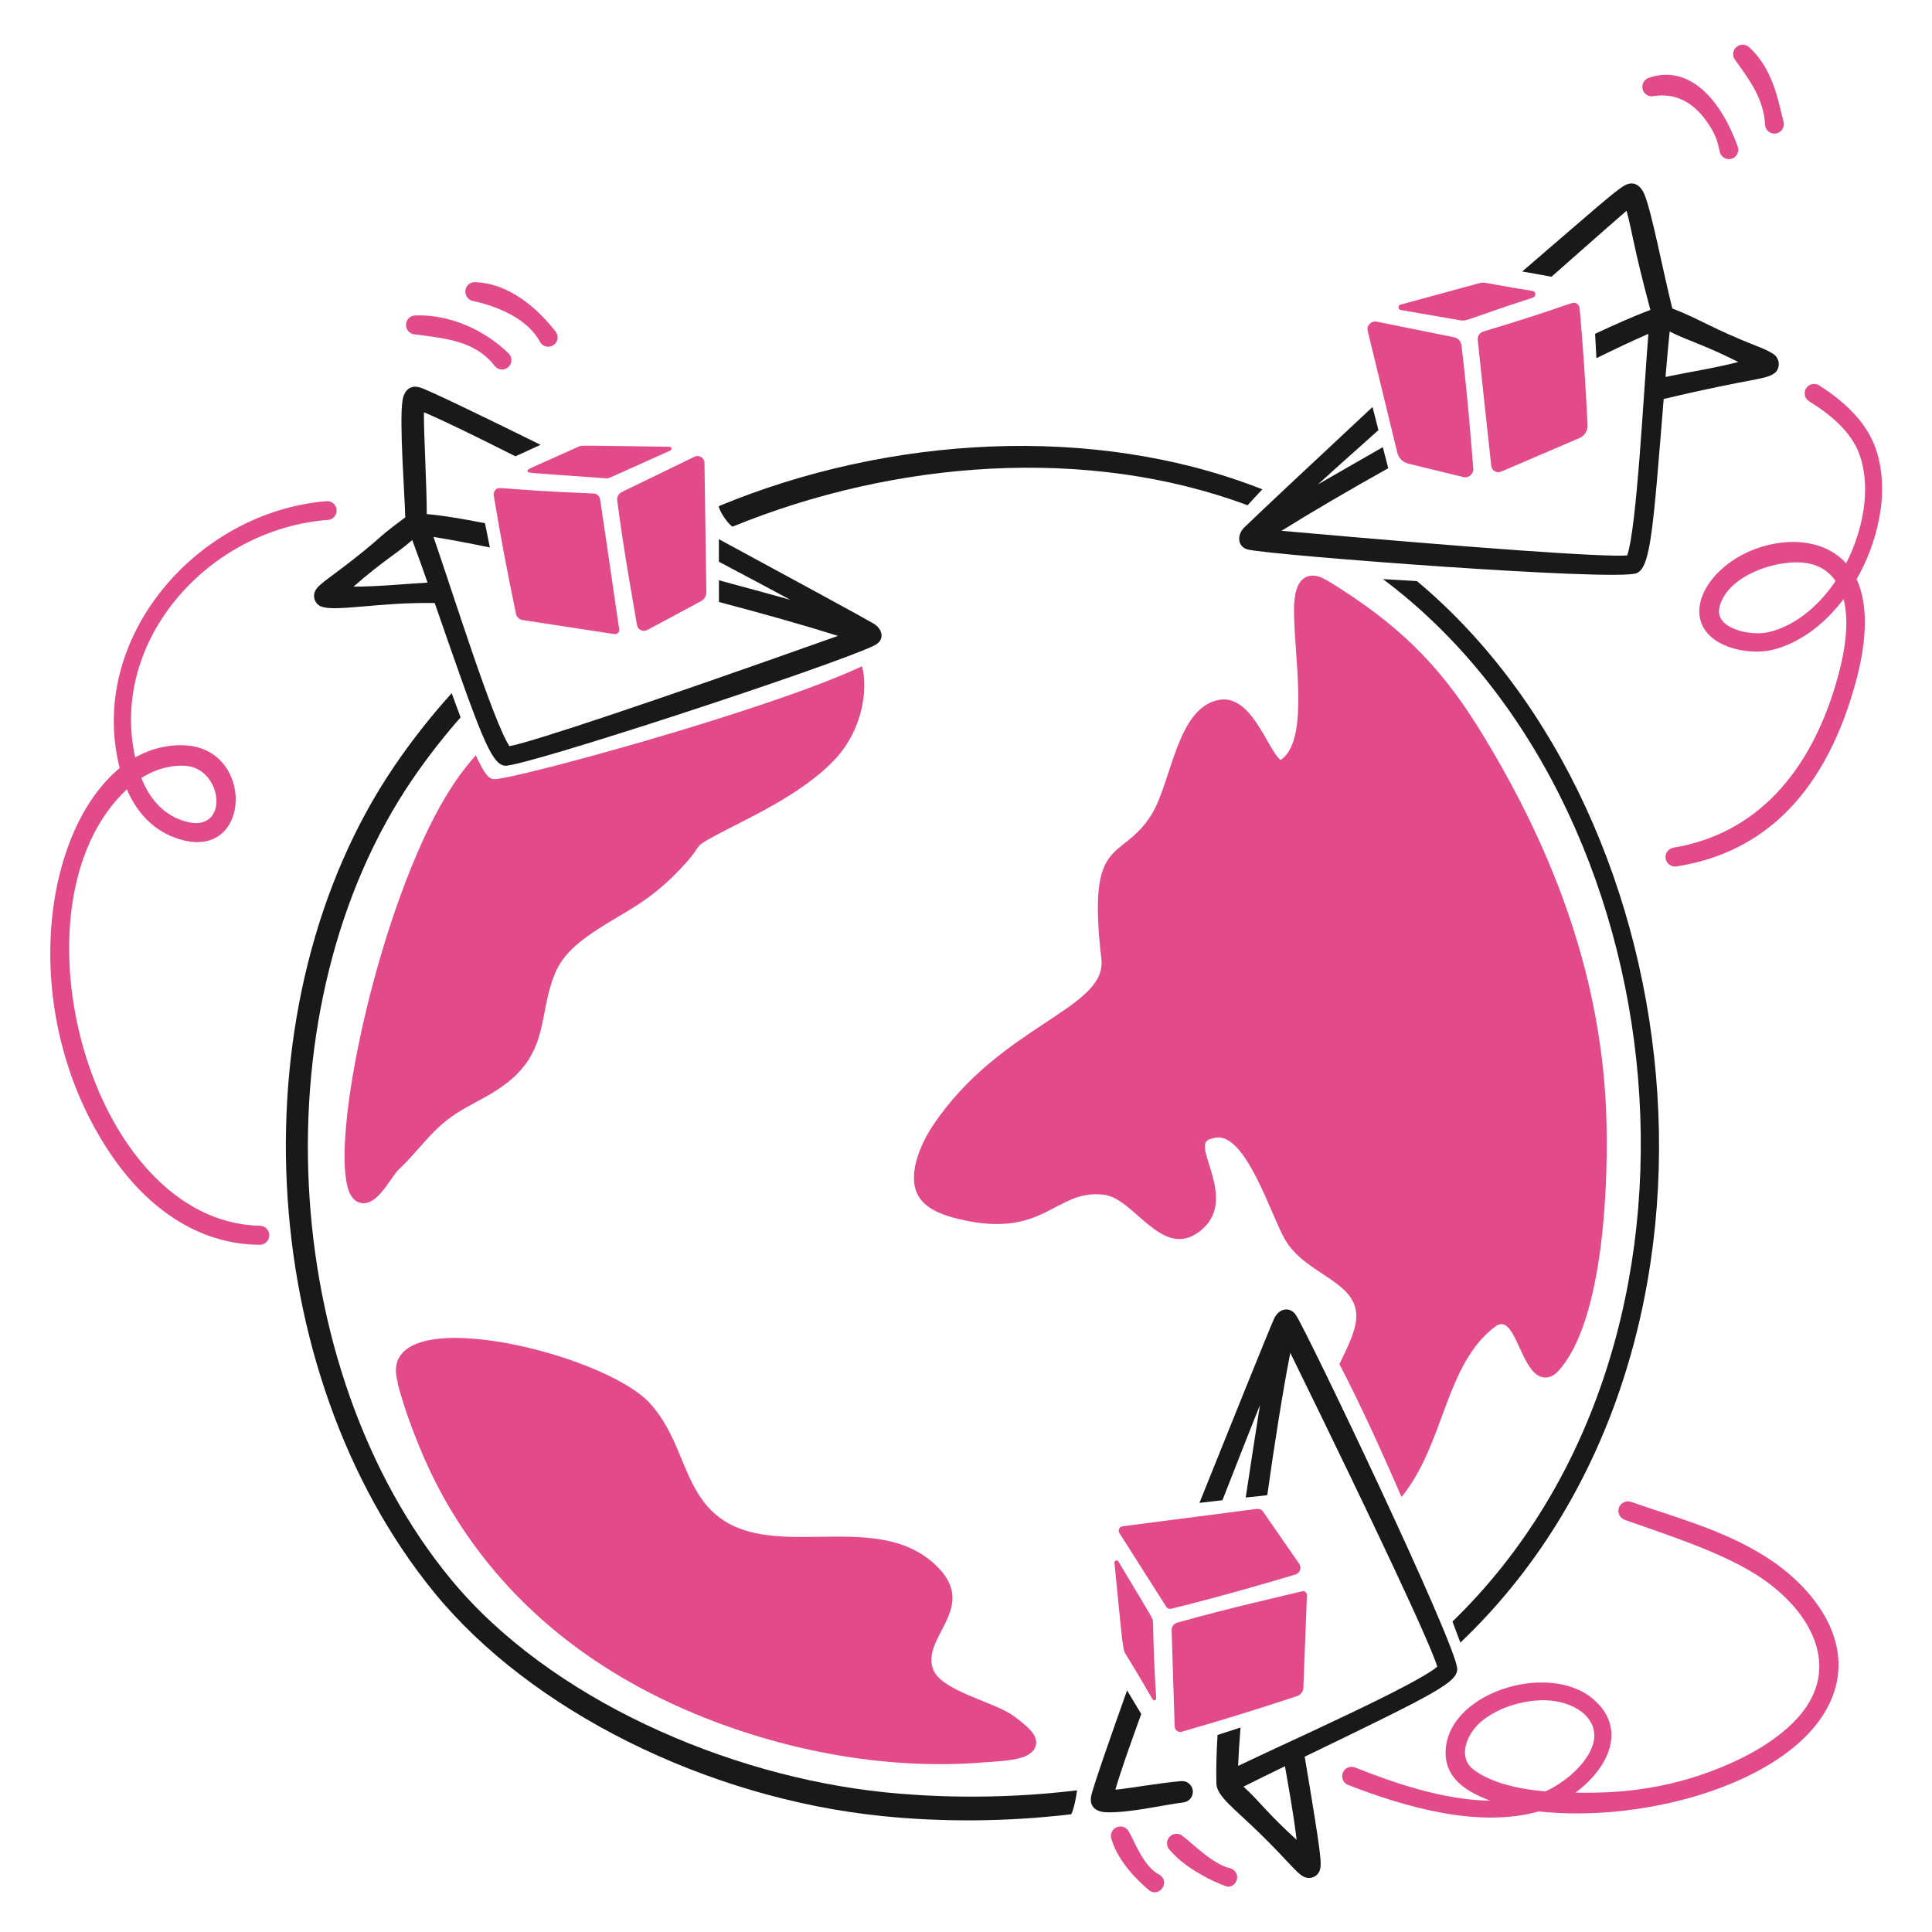
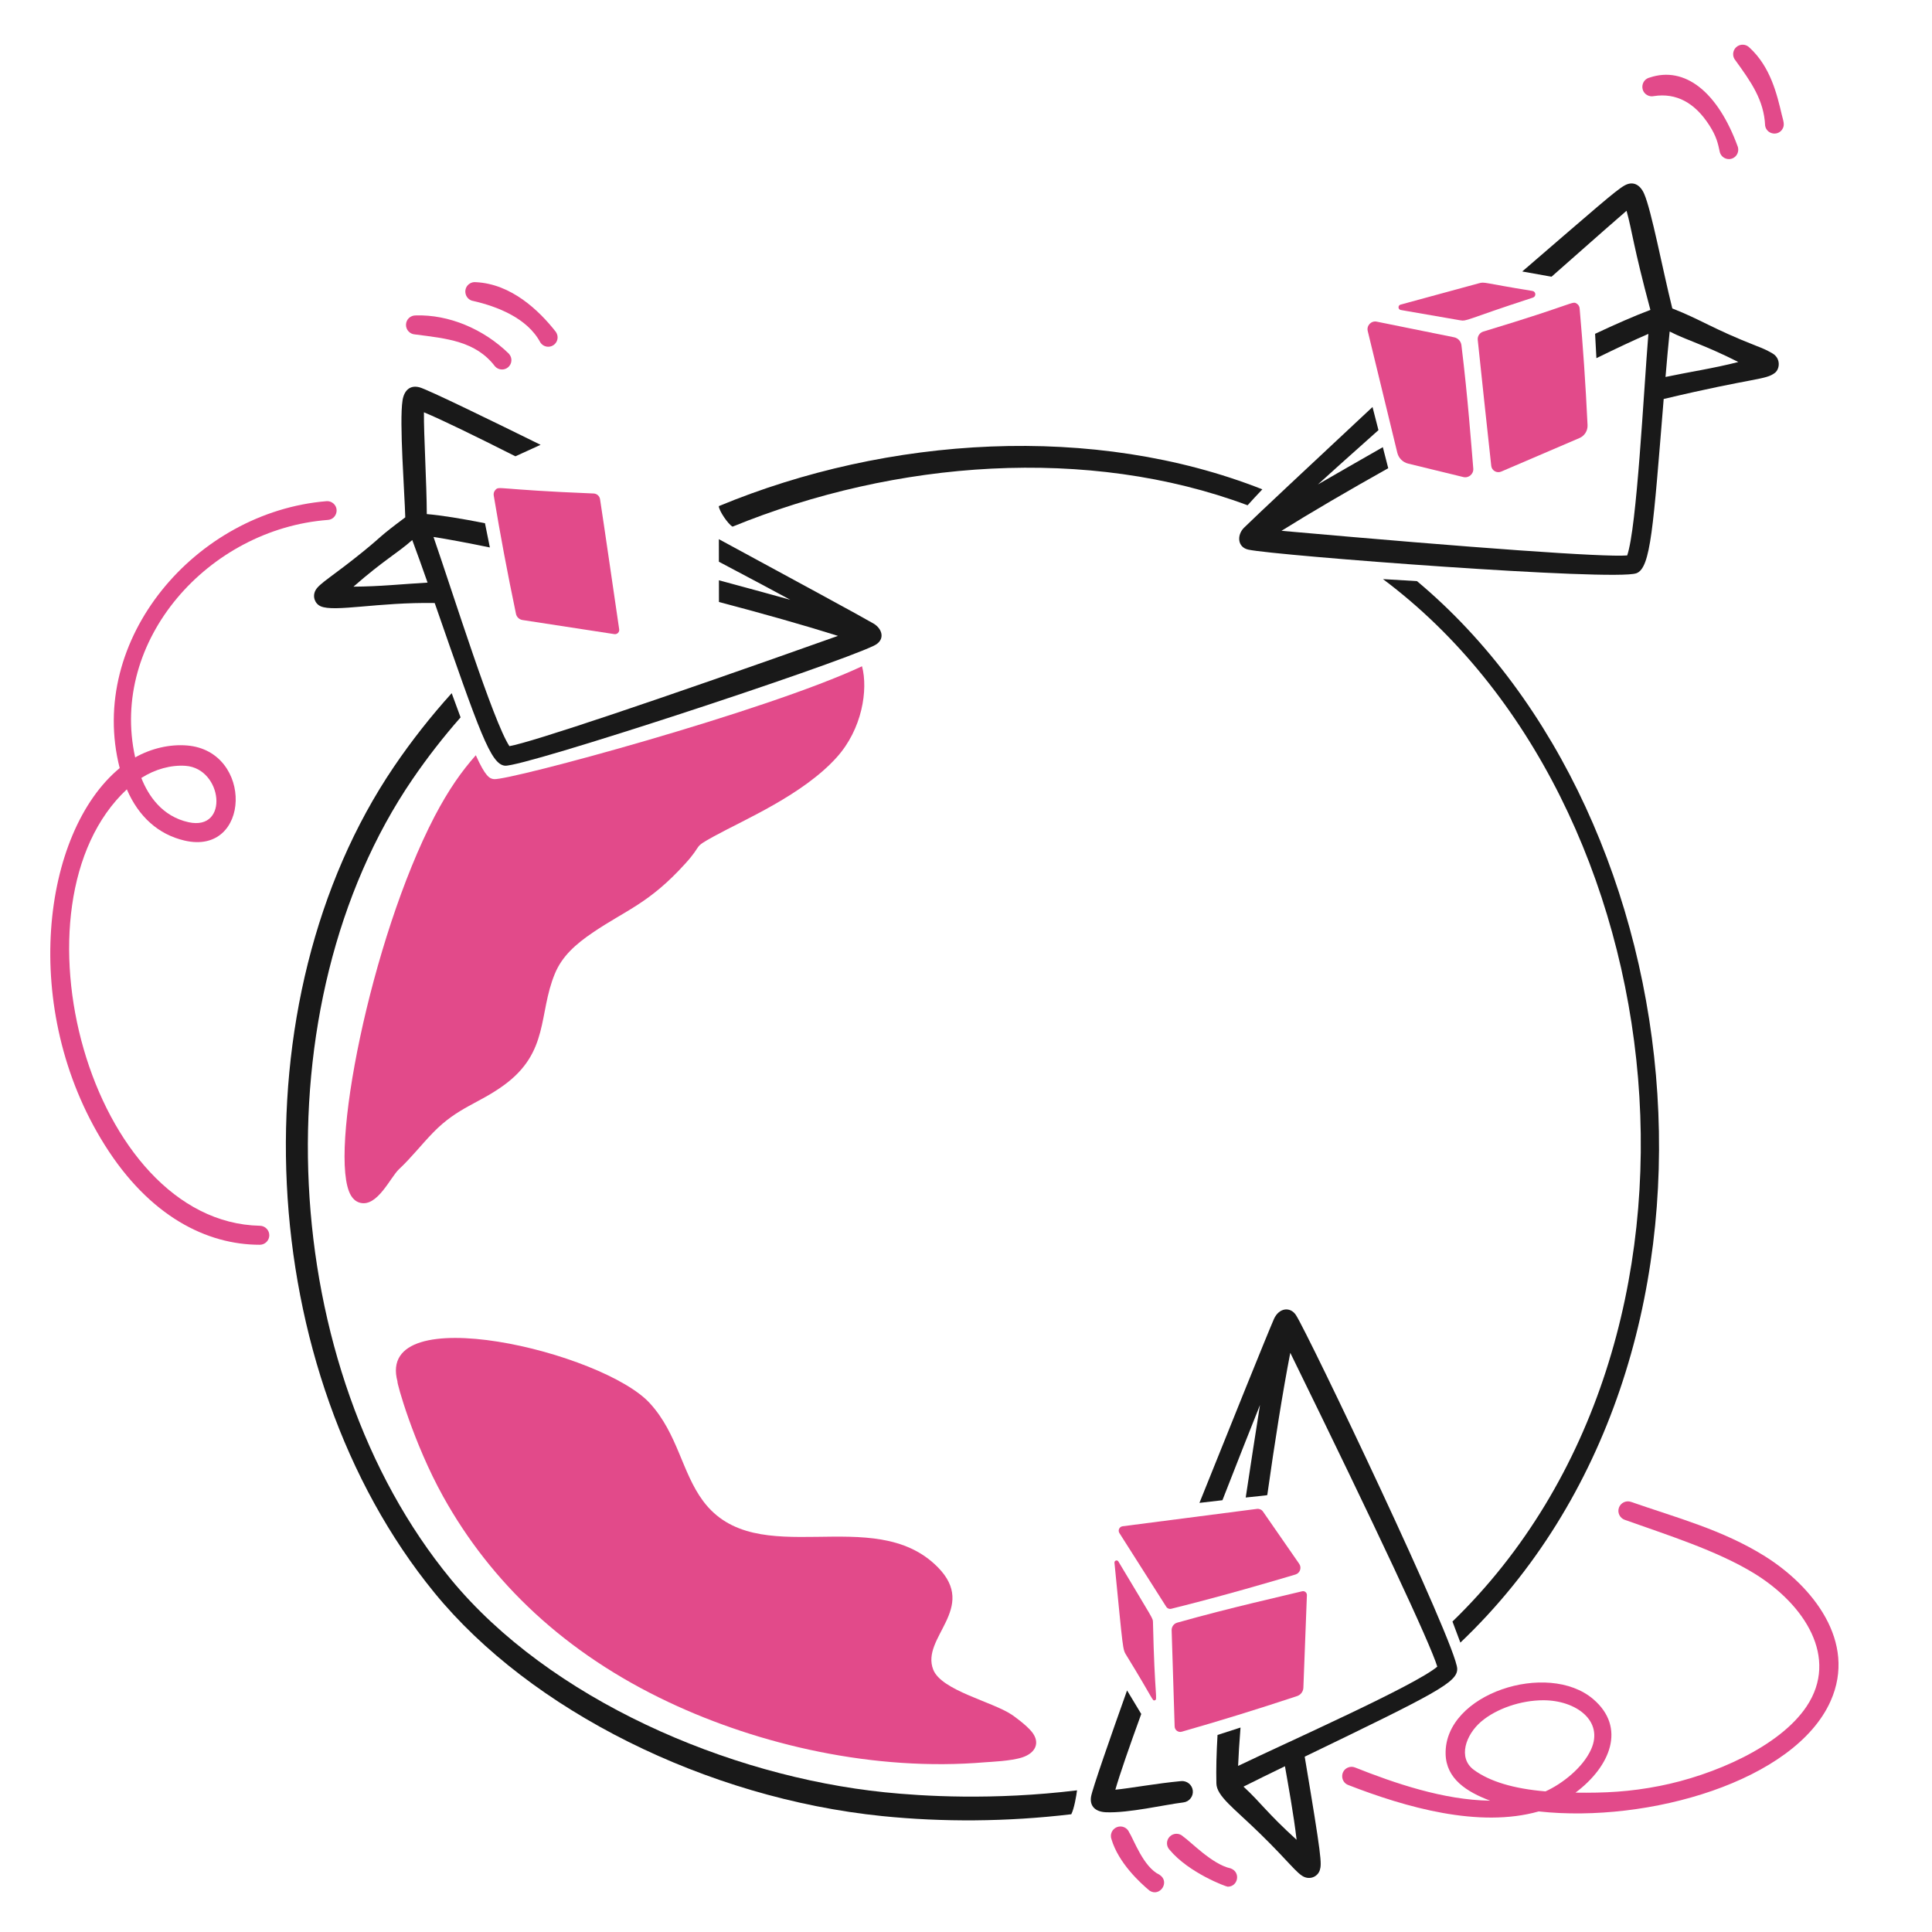
<svg xmlns="http://www.w3.org/2000/svg" fill="none" viewBox="0 0 400 400" id="International-Shipping-1--Streamline-Brooklyn.svg" height="400" width="400">
  <desc>International Shipping 1 Streamline Illustration: https://streamlinehq.com</desc>
  <g id="international-shipping-1--e-commerce-international-shipping">
    <g id="globe">
      <path id="vector" fill="#191919" d="M148.824 104.79c0 0.902 1.902 3.74 2.848 4.246 33.782 -13.816 73.648 -16.736 106.63 -4.424 0.926 -1.036 1.948 -2.14 3.054 -3.3 -34.842 -13.744 -77.526 -11.058 -112.534 3.476l0.002 0.002Z" stroke-width="1" />
      <path id="vector_2" fill="#191919" d="M293.372 120.316c-2.374 -0.126 -4.732 -0.266 -7.044 -0.42 61.576 46.04 74.47 157.588 14.39 215.826 0.606 1.582 1.154 3.042 1.638 4.362 62.004 -59.032 49.746 -170.654 -8.984 -219.768Z" stroke-width="1" />
      <path id="vector_3" fill="#191919" d="M222.988 370.67c-17.406 2.118 -32.044 1.202 -39.82 0.404 -32.514 -3.338 -69.384 -19.288 -89.83 -44.12 -35.94 -43.646 -39.83 -118.93 -7.938 -165.616 3.07 -4.496 6.4 -8.768 9.958 -12.812 -0.56 -1.49 -1.17 -3.152 -1.84 -5.01 -4.348 4.818 -8.346 9.9 -11.952 15.216 -32.85 48.422 -29.096 125.14 8.366 171.014 19.922 24.396 56.324 42.552 92.734 46.256 12.42 1.262 25.76 1.208 39.13 -0.38 0.602 -1.156 1.058 -3.864 1.192 -4.952Z" stroke-width="1" />
      <path id="vector_4" fill="#e24a8a" fill-rule="evenodd" d="M102.286 161.311c-0.928 -0.084 -1.79 -0.54 -3.774 -4.948 -2.91 3.296 -5.57 7.01 -8.548 12.688 -13.216 25.422 -22.126 70.403 -17.304 78.459 0.562 0.938 1.266 1.37 1.966 1.53 3.548 0.832 6.226 -5.338 7.978 -6.966 2.526 -2.348 4.702 -5.17 7.138 -7.66 5.068 -5.178 9.362 -5.916 14.622 -9.764 9.39 -6.87 7.062 -14.7 10.508 -23.044 1.512 -3.673 4.36 -6.147 7.79 -8.483 6.956 -4.74 11.722 -6.026 19.262 -14.372 3.748 -4.144 1.298 -3.078 5.922 -5.618 6.344 -3.476 18.416 -8.602 25.364 -16.308 5.304 -5.866 6.554 -14.038 5.262 -18.882 -19.95 9.346 -72.996 23.666 -76.186 23.368Z" clip-rule="evenodd" stroke-width="1" />
-       <path id="vector_5" fill="#e24a8a" fill-rule="evenodd" d="M305.77 150.161c-7.81 -12.382 -16.142 -20.964 -31.152 -30.084l-0.016 0.026c-1.592 -0.976 -2.856 -1.08 -3.786 -0.786 -3.168 1 -2.986 6.12 -2.84 9.652 0.402 9.734 2.742 24.706 -2.844 28.384 -2.606 -1.954 -5.94 -13.6 -12.66 -12.462 -8.904 1.506 -9.85 17.158 -14.188 23.966 -6.344 9.862 -13.276 3.638 -10.256 29.706 1.206 10.387 -20.892 13.539 -34.928 34.525 -1.354 2.026 -3.252 5.608 -3.742 9.006 -0.91 6.284 2.91 8.774 8.998 10.26 18.07 4.412 20.022 -6.32 30.298 -4.982 6.138 0.8 11.712 12.99 19.202 7.936 8.536 -5.768 0.154 -16.262 1.832 -18.88 0.316 -0.492 0.988 -0.71 2.026 -0.884 6.25 -1.044 11.466 16.188 14.348 21.12 4.426 7.576 15.704 8.602 14.684 16.83 -0.27 2.284 -1.67 5.38 -3.442 8.914 4.072 7.802 8.64 17.756 12.862 27.524 8.978 -11.014 8.94 -27.332 19.364 -35.26 4.232 -3.238 5.18 9.504 9.838 10.464 0.972 0.202 2.096 -0.024 3.252 -1.28 9.594 -10.404 10.51 -40.146 9.894 -54.266 -1.3 -28.944 -11.596 -55.141 -26.742 -79.431l-0.002 0.002Z" clip-rule="evenodd" stroke-width="1" />
      <path id="vector_6" fill="#e24a8a" fill-rule="evenodd" d="M209.488 355.014c-4.11 -2.74 -14.556 -4.998 -16.27 -9.328 -2.64 -6.674 9.356 -12.712 0.928 -21.228 -13.284 -13.428 -37.462 1.278 -48.59 -13.708 -4.4 -5.928 -5.232 -13.848 -10.938 -20.14 -9.58 -10.702 -57.022 -21.986 -52.326 -4.59 -0.204 0.064 3.246 12.644 9.468 23.84 9.858 17.73 25.18 32.434 46.764 42.594 18.742 8.82 42.47 14.354 65.444 12.406 1.076 -0.094 5.344 -0.234 7.722 -1.024 2.678 -0.892 3.742 -2.996 1.962 -5.248 -1.128 -1.424 -3.738 -3.29 -4.16 -3.57l-0.004 -0.004Z" clip-rule="evenodd" stroke-width="1" />
    </g>
    <g id="paper plane 2">
      <path id="vector_7" fill="#191919" d="M180.844 129.092c-2.354 -1.382 -17.526 -9.624 -32.012 -17.464l0.006 4.672c6.96 3.674 12.4 6.576 14.78 7.876 -3.496 -0.97 -8.686 -2.4 -14.774 -4.036l0.006 4.492c9.178 2.426 17.8 4.86 24.642 7.02 -37.706 13.406 -63.304 21.996 -68.022 22.832 -3.362 -5.076 -11.736 -31.814 -15.716 -43.31 3.002 0.462 6.998 1.212 11.666 2.172 -0.354 -1.77 -0.694 -3.462 -1.012 -5.018 -4.864 -0.962 -9.034 -1.642 -12.046 -1.892 -0.016 -6.228 -0.644 -16.644 -0.592 -21.072 3.422 1.404 10.454 4.828 18.94 9.108 1.732 -0.8 3.476 -1.596 5.212 -2.378 -9.492 -4.68 -23.306 -11.424 -25.048 -11.898 -1.974 -0.54 -3.206 0.632 -3.532 2.694 -0.706 4.44 0.446 19.358 0.564 24.224 -5.822 4.344 -4.36 3.534 -8.646 7.02 -6.198 5.044 -9.118 6.624 -9.916 8.046 -0.732 1.312 -0.142 2.82 1.046 3.344 2.858 1.26 11.906 -0.872 23.612 -0.674 9.372 26.97 11.594 33.408 14.554 33.684 3.94 0.262 67.47 -20.58 76.382 -24.852 2.434 -1.166 1.782 -3.486 -0.096 -4.592l0.002 0.002Zm-107.66 -7.63c6.27 -5.492 8.996 -6.852 12.17 -9.652 0.978 2.622 2.044 5.604 3.17 8.81 -5.25 0.306 -9.9 0.816 -15.34 0.842Z" stroke-width="1" />
      <path id="vector_8" fill="#e24a8a" d="M86.096 65.306c-1.118 -0.024 -1.998 0.812 -2.04 1.896 -0.038 1.07 0.792 1.974 1.858 2.036 6.512 0.842 12.574 1.364 16.562 6.604 0.706 0.804 1.942 0.884 2.746 0.176 0.772 -0.68 0.932 -1.892 0.138 -2.786 -5.288 -5.168 -12.498 -8.14 -19.264 -7.926Z" stroke-width="1" />
      <path id="vector_9" fill="#e24a8a" d="M115.094 68.726c-3.518 -4.498 -9.254 -9.938 -16.546 -10.304 -0.526 -0.066 -1.036 0.078 -1.452 0.4 -1.364 1.064 -0.774 3.252 0.926 3.5 4.842 1.114 11.158 3.498 13.856 8.59 0.59 0.902 1.798 1.148 2.694 0.558 0.848 -0.556 1.194 -1.73 0.522 -2.744Z" stroke-width="1" />
    </g>
    <g id="parcel 2">
      <path id="vector_10" fill="#e24a8a" fill-rule="evenodd" d="M106.824 127.081c0.14 0.672 0.684 1.186 1.362 1.29l19.006 2.916c0.586 0.09 1.092 -0.414 1.004 -1 -0.766 -5.182 -3.246 -22.34 -3.962 -26.932 -0.102 -0.662 -0.658 -1.154 -1.326 -1.182 -20.35 -0.82 -19.53 -1.618 -20.354 -0.722 -0.278 0.302 -0.402 0.716 -0.334 1.122 1.396 8.36 2.766 15.702 4.606 24.506l-0.002 0.002Z" clip-rule="evenodd" stroke-width="1" />
-       <path id="vector_11" fill="#e24a8a" fill-rule="evenodd" d="M125.518 99.03c0.546 0.04 -0.382 0.37 13.266 -5.754 0.396 -0.178 0.272 -0.772 -0.162 -0.778 -19.24 -0.256 -18.15 -0.332 -18.796 -0.042 -11.162 5.016 -10.666 4.65 -10.588 5.088 0.078 0.448 -0.798 0.244 16.28 1.486Z" clip-rule="evenodd" stroke-width="1" />
-       <path id="vector_12" fill="#e24a8a" fill-rule="evenodd" d="M131.878 129.41c0.16 0.972 1.23 1.502 2.1 1.036l11.14 -5.968c0.698 -0.374 1.13 -1.106 1.12 -1.898 -0.062 -5.042 -0.288 -20.74 -0.386 -26.742 -0.018 -1.054 -1.126 -1.736 -2.074 -1.276l-15.05 7.31c-0.656 0.318 -1.034 1.02 -0.94 1.744 1.488 11.414 3.294 20.928 4.09 25.794Z" clip-rule="evenodd" stroke-width="1" />
    </g>
    <g id="paper plane 3">
      <path id="vector_13" fill="#e24a8a" d="M254.748 386.816c-3.786 -0.84 -8.11 -5.422 -9.794 -6.592 -0.774 -0.758 -2.022 -0.746 -2.782 0.03 -0.748 0.766 -0.746 1.99 0 2.75 3.972 4.758 11.668 7.616 12.016 7.616 2.158 0 2.76 -3.046 0.562 -3.806l-0.002 0.002Z" stroke-width="1" />
      <path id="vector_14" fill="#e24a8a" d="M240.026 388.124c-3.288 -1.556 -5.298 -7.288 -6.242 -8.758 -0.416 -1.002 -1.568 -1.48 -2.57 -1.064 -1.002 0.414 -1.466 1.546 -1.084 2.528 1.464 4.896 5.948 9.018 7.886 10.62 2.146 1.374 4.328 -1.886 2.01 -3.326Z" stroke-width="1" />
      <path id="vector_15" fill="#191919" d="M301.7 345.512c-0.094 -4.954 -30.972 -69.59 -33.39 -73.242 -1.178 -1.794 -3.51 -1.52 -4.554 0.81 -1.418 3.252 -8.922 21.876 -15.424 38.076l4.76 -0.552c3.006 -7.704 5.742 -14.634 7.774 -19.71 -0.902 5.746 -1.926 12.286 -2.954 19.15 2.2 -0.256 4.452 -0.422 4.466 -0.516 1.536 -10.924 3.194 -21.366 4.762 -29.442 17.874 36.468 29.082 60.402 30.434 64.978 -4.656 3.918 -30.306 15.302 -41.238 20.55 0.084 -2.168 0.256 -4.856 0.5 -7.946 -1.662 0.532 -3.264 1.05 -4.76 1.536 -0.22 3.754 -0.31 7.14 -0.236 10.012 0.042 2.674 3.63 5.124 9.088 10.46 5.906 5.766 7.578 8.282 9.124 8.934 1.366 0.568 2.802 -0.152 3.204 -1.426 0.414 -1.348 0.378 -2.584 -3.13 -23.482 27.118 -13.104 31.638 -15.392 31.574 -18.19Zm-44.248 24.392c2.41 -1.218 5.48 -2.718 8.584 -4.224 0.692 3.988 1.816 10.044 2.412 15.228 -6.188 -5.62 -7.44 -7.738 -10.994 -11.004h-0.002Z" stroke-width="1" />
      <path id="vector_16" fill="#191919" d="M244.53 368.758c-5.22 0.488 -10.478 1.482 -13.608 1.78 0.916 -3.186 2.856 -8.788 5.36 -15.678 -0.814 -1.332 -1.786 -2.936 -2.936 -4.872 -3.35 9.41 -7.222 20.476 -7.46 22.018 -0.308 2.02 0.99 3.11 3.08 3.202 4.684 0.204 12.234 -1.578 16.026 -2.034 1.212 -0.134 2.094 -1.23 1.966 -2.444 -0.132 -1.216 -1.234 -2.09 -2.428 -1.97v-0.002Z" stroke-width="1" />
    </g>
    <g id="parcel 3">
      <path id="vector_17" fill="#e24a8a" fill-rule="evenodd" d="M238.71 335.878c-0.02 -0.882 0.192 -0.282 -7.164 -12.592 -0.238 -0.398 -0.854 -0.194 -0.808 0.266 1.836 18.498 1.66 17.846 2.496 19.206 5.714 9.294 5.32 9.43 5.848 9.272 0.654 -0.196 -0.022 -0.456 -0.372 -16.152Z" clip-rule="evenodd" stroke-width="1" />
      <path id="vector_18" fill="#e24a8a" fill-rule="evenodd" d="M268.206 325.986c0.946 -0.282 1.34 -1.408 0.778 -2.218l-7.496 -10.814c-0.28 -0.404 -0.762 -0.618 -1.248 -0.556 -4.594 0.582 -22.444 2.89 -27.818 3.598 -0.67 0.088 -1.022 0.842 -0.66 1.412l9.702 15.262c0.218 0.344 0.632 0.508 1.026 0.41 10.99 -2.724 21.5 -5.834 25.714 -7.092l0.002 -0.002Z" clip-rule="evenodd" stroke-width="1" />
      <path id="vector_19" fill="#e24a8a" fill-rule="evenodd" d="M268.548 351.156c0.752 -0.25 1.272 -0.94 1.302 -1.732l0.73 -19.162c0.02 -0.53 -0.474 -0.932 -0.988 -0.804 -4.092 1.014 -14.654 3.338 -25.858 6.492 -0.702 0.198 -1.18 0.85 -1.158 1.578l0.624 19.924c0.022 0.754 0.75 1.286 1.476 1.078 8.022 -2.3 15.206 -4.504 23.872 -7.374Z" clip-rule="evenodd" stroke-width="1" />
    </g>
    <g id="paper plane 1">
      <path id="vector_20" fill="#e24a8a" d="M341.528 16.064c-1.69 0.416 -2.05 2.682 -0.552 3.594 0.442 0.266 0.954 0.352 1.454 0.236 4.606 -0.702 8.47 1.346 11.502 6.1 1.464 2.294 1.758 3.704 2.146 5.542 0.246 0.85 1.026 1.404 1.87 1.404 1.294 0 2.228 -1.24 1.852 -2.534 -4.156 -11.438 -11 -16.79 -18.272 -14.342Z" stroke-width="1" />
      <path id="vector_21" fill="#e24a8a" d="M368.9 23.756c-0.982 -4.182 -2.33 -9.912 -6.662 -13.876 -0.736 -0.792 -1.984 -0.842 -2.78 -0.106 -0.784 0.726 -0.84 1.946 -0.14 2.744 3.166 4.384 5.898 8.178 6.132 13.484 0.26 1.706 2.46 2.256 3.49 0.862 0.694 -0.942 0.258 -1.844 -0.04 -3.108Z" stroke-width="1" />
      <path id="vector_22" fill="#191919" d="M366.978 73.174c-1.292 -0.76 -2.114 -1.082 -3.472 -1.614 -8.924 -3.496 -11.304 -5.362 -17.274 -7.7 -2.072 -8.336 -4.296 -20.216 -5.82 -23.72 -0.826 -1.898 -2.304 -2.744 -4.094 -1.724 -1.856 1.06 -5.956 4.698 -21.154 17.792 2.454 0.422 4.446 0.782 6.062 1.082 8.74 -7.72 15.21 -13.412 15.532 -13.652 1.192 4.284 1.338 7.094 4.936 20.522 -3.364 1.274 -7.244 2.97 -11.448 4.954 0.08 1.568 0.172 3.266 0.272 5.042 4.282 -2.1 7.968 -3.826 10.76 -5.026 -1.006 12.374 -2.384 40.09 -4.388 45.868 -4.762 0.378 -31.124 -1.496 -71.57 -5.1 6.084 -3.802 13.82 -8.318 22.098 -12.962l-1.118 -4.356c-4.972 2.834 -9.554 5.476 -13.444 7.72 1.982 -1.82 6.618 -5.972 12.538 -11.246l-1.23 -4.788c-11.846 11.048 -24.694 23.09 -26.6 24.99 -1.524 1.52 -1.382 4.042 0.884 4.54 5.6 1.23 75.71 6.564 80.342 4.894 3 -1.084 3.488 -9.518 5.658 -36.082 18.788 -4.468 21.098 -3.898 23.04 -5.422 1.014 -0.802 1.236 -2.982 -0.508 -4.01l-0.002 -0.002Zm-22.152 4.872c0.288 -3.398 0.572 -6.582 0.86 -9.406 3.796 1.924 6.998 2.668 14.216 6.31 -5.152 1.322 -10.112 2.048 -15.076 3.096Z" stroke-width="1" />
    </g>
    <g id="parcel 1">
      <path id="vector_23" fill="#e24a8a" fill-rule="evenodd" d="M317.386 61.61c0.704 -0.228 0.624 -1.254 -0.106 -1.372 -10.378 -1.674 -9.826 -1.928 -11.09 -1.588 -2.92 0.786 -11.814 3.208 -16.224 4.418 -0.586 0.16 -0.546 1.01 0.054 1.114l12.202 2.116c1.576 0.274 0.956 -0.066 15.166 -4.686l-0.002 -0.002Z" clip-rule="evenodd" stroke-width="1" />
      <path id="vector_24" fill="#e24a8a" fill-rule="evenodd" d="M302.574 71.472c-0.1 -0.816 -0.712 -1.478 -1.518 -1.64l-16.018 -3.238c-1.142 -0.23 -2.136 0.804 -1.864 1.936 1.394 5.784 4.82 19.884 6.124 25.212 0.27 1.104 1.136 1.97 2.24 2.24l11.428 2.786c1.108 0.27 2.156 -0.628 2.06 -1.764 -0.41 -4.778 -1.11 -14.608 -2.452 -25.532Z" clip-rule="evenodd" stroke-width="1" />
      <path id="vector_25" fill="#e24a8a" fill-rule="evenodd" d="M308.742 96.434c0.106 0.992 1.144 1.598 2.06 1.206l16.206 -6.946c1.062 -0.456 1.73 -1.524 1.676 -2.678 -0.414 -8.686 -0.922 -16.018 -1.64 -24.188 -0.034 -0.388 -0.246 -0.738 -0.574 -0.95 -0.98 -0.632 -0.044 -0.064 -19.372 5.772 -0.744 0.224 -1.226 0.944 -1.148 1.716 0.464 4.65 2.158 20.16 2.794 26.07l-0.002 -0.002Z" clip-rule="evenodd" stroke-width="1" />
    </g>
    <g id="line">
      <path id="vector_26" fill="#e24a8a" d="M69 104.218c-0.396 -0.336 -0.9 -0.502 -1.414 -0.454C40.512 106 17.98 132.37 24.782 159.024c-16.078 13.292 -20.76 49.88 -3.12 78.004 9.32 14.858 21.202 20.688 32.122 20.688 1.072 0 1.954 -0.862 1.972 -1.934 0.018 -1.08 -0.85 -1.978 -1.932 -2C18.552 253.06 0.952 187.054 26.26 163.426c2.446 5.69 6.554 9.346 11.938 10.604 13.75 3.21 14.326 -18.518 0.566 -19.684 -3.58 -0.304 -7.446 0.592 -10.778 2.466 -5.368 -24.224 15.17 -47.296 39.912 -49.168 1.704 -0.128 2.444 -2.286 1.106 -3.424l-0.004 -0.002ZM29.26 161.07c2.846 -1.82 6.158 -2.728 9.168 -2.512 7.672 0.566 9.07 13.512 0.624 11.676 -5.516 -1.208 -8.356 -5.534 -9.792 -9.166v0.002Z" stroke-width="1" />
-       <path id="vector_27" fill="#e24a8a" d="M388.428 93.12c-1.624 -4.918 -5.598 -9.404 -11.808 -13.332 -0.438 -0.278 -0.96 -0.368 -1.466 -0.25 -1.702 0.388 -2.056 2.648 -0.594 3.548 5.674 3.502 9.102 7.158 10.48 11.172 2.564 7.474 0.308 16.26 -2.822 22.364 -3.416 -3.79 -9.074 -5.262 -15.4 -3.948 -12.466 2.596 -19.822 14.644 -11.378 20.064 3.408 2.188 8.496 2.566 11.548 1.804 5.406 -1.338 10.582 -5.052 14.704 -10.52 1.268 4.898 0.182 11.066 -1.026 15.562 -5.562 20.704 -17.384 33.124 -34.186 35.916 -1.07 0.178 -1.798 1.19 -1.626 2.256 0.17 1.05 1.164 1.796 2.252 1.63 18.694 -2.91 31.238 -15.966 37.28 -38.81 1.6 -6.05 2.876 -14.488 0 -20.644 4 -6.962 7.106 -17.55 4.042 -26.814v0.002Zm-8.388 27.172c-3.826 5.644 -8.756 9.402 -13.926 10.6 -2.312 0.532 -6.124 0.138 -8.51 -1.456 -1.442 -0.962 -1.974 -2.248 -1.584 -3.82 1.204 -4.836 7.182 -7.944 12.574 -8.876 4.552 -0.79 8.822 -0.252 11.446 3.552Z" stroke-width="1" />
      <path id="vector_28" fill="#e24a8a" d="M365.47 322.244c-8.814 -5.53 -18.494 -8.048 -27.78 -11.294 -1.02 -0.358 -2.146 0.18 -2.508 1.198 -0.362 1.02 0.174 2.146 1.194 2.512 8.43 3.02 19.12 6.352 26.884 11.14 10.368 6.396 17.514 17.396 10.78 27.49 -5.562 8.336 -19.294 14.28 -30.438 16.472 -6.19 1.218 -11.266 1.474 -17.412 1.386 7.238 -5.418 10.54 -13.5 3.666 -19.364 -9.382 -8.004 -30.836 -1.168 -30.556 11.36 0.114 5.142 4.368 7.846 9.224 9.666 -9.642 -0.118 -19.856 -3.644 -27.98 -6.874 -0.482 -0.192 -1.01 -0.184 -1.488 0.024 -1.6 0.692 -1.536 2.974 0.062 3.598 11.914 4.636 27.108 8.98 39.458 5.476 22.666 2.482 53 -6.25 60.42 -22.82 5.542 -12.376 -3.822 -23.878 -13.524 -29.968l-0.002 -0.002Zm-45.492 48.642c-6.546 -0.54 -11.534 -2.036 -14.822 -4.448 -3.41 -2.504 -1.656 -7.312 1.508 -10.004 3.146 -2.678 8.208 -4.414 12.868 -4.414 6.742 0 12.53 4.242 9.902 10.136 -1.72 3.858 -6.068 7.202 -9.456 8.73Z" stroke-width="1" />
    </g>
  </g>
</svg>